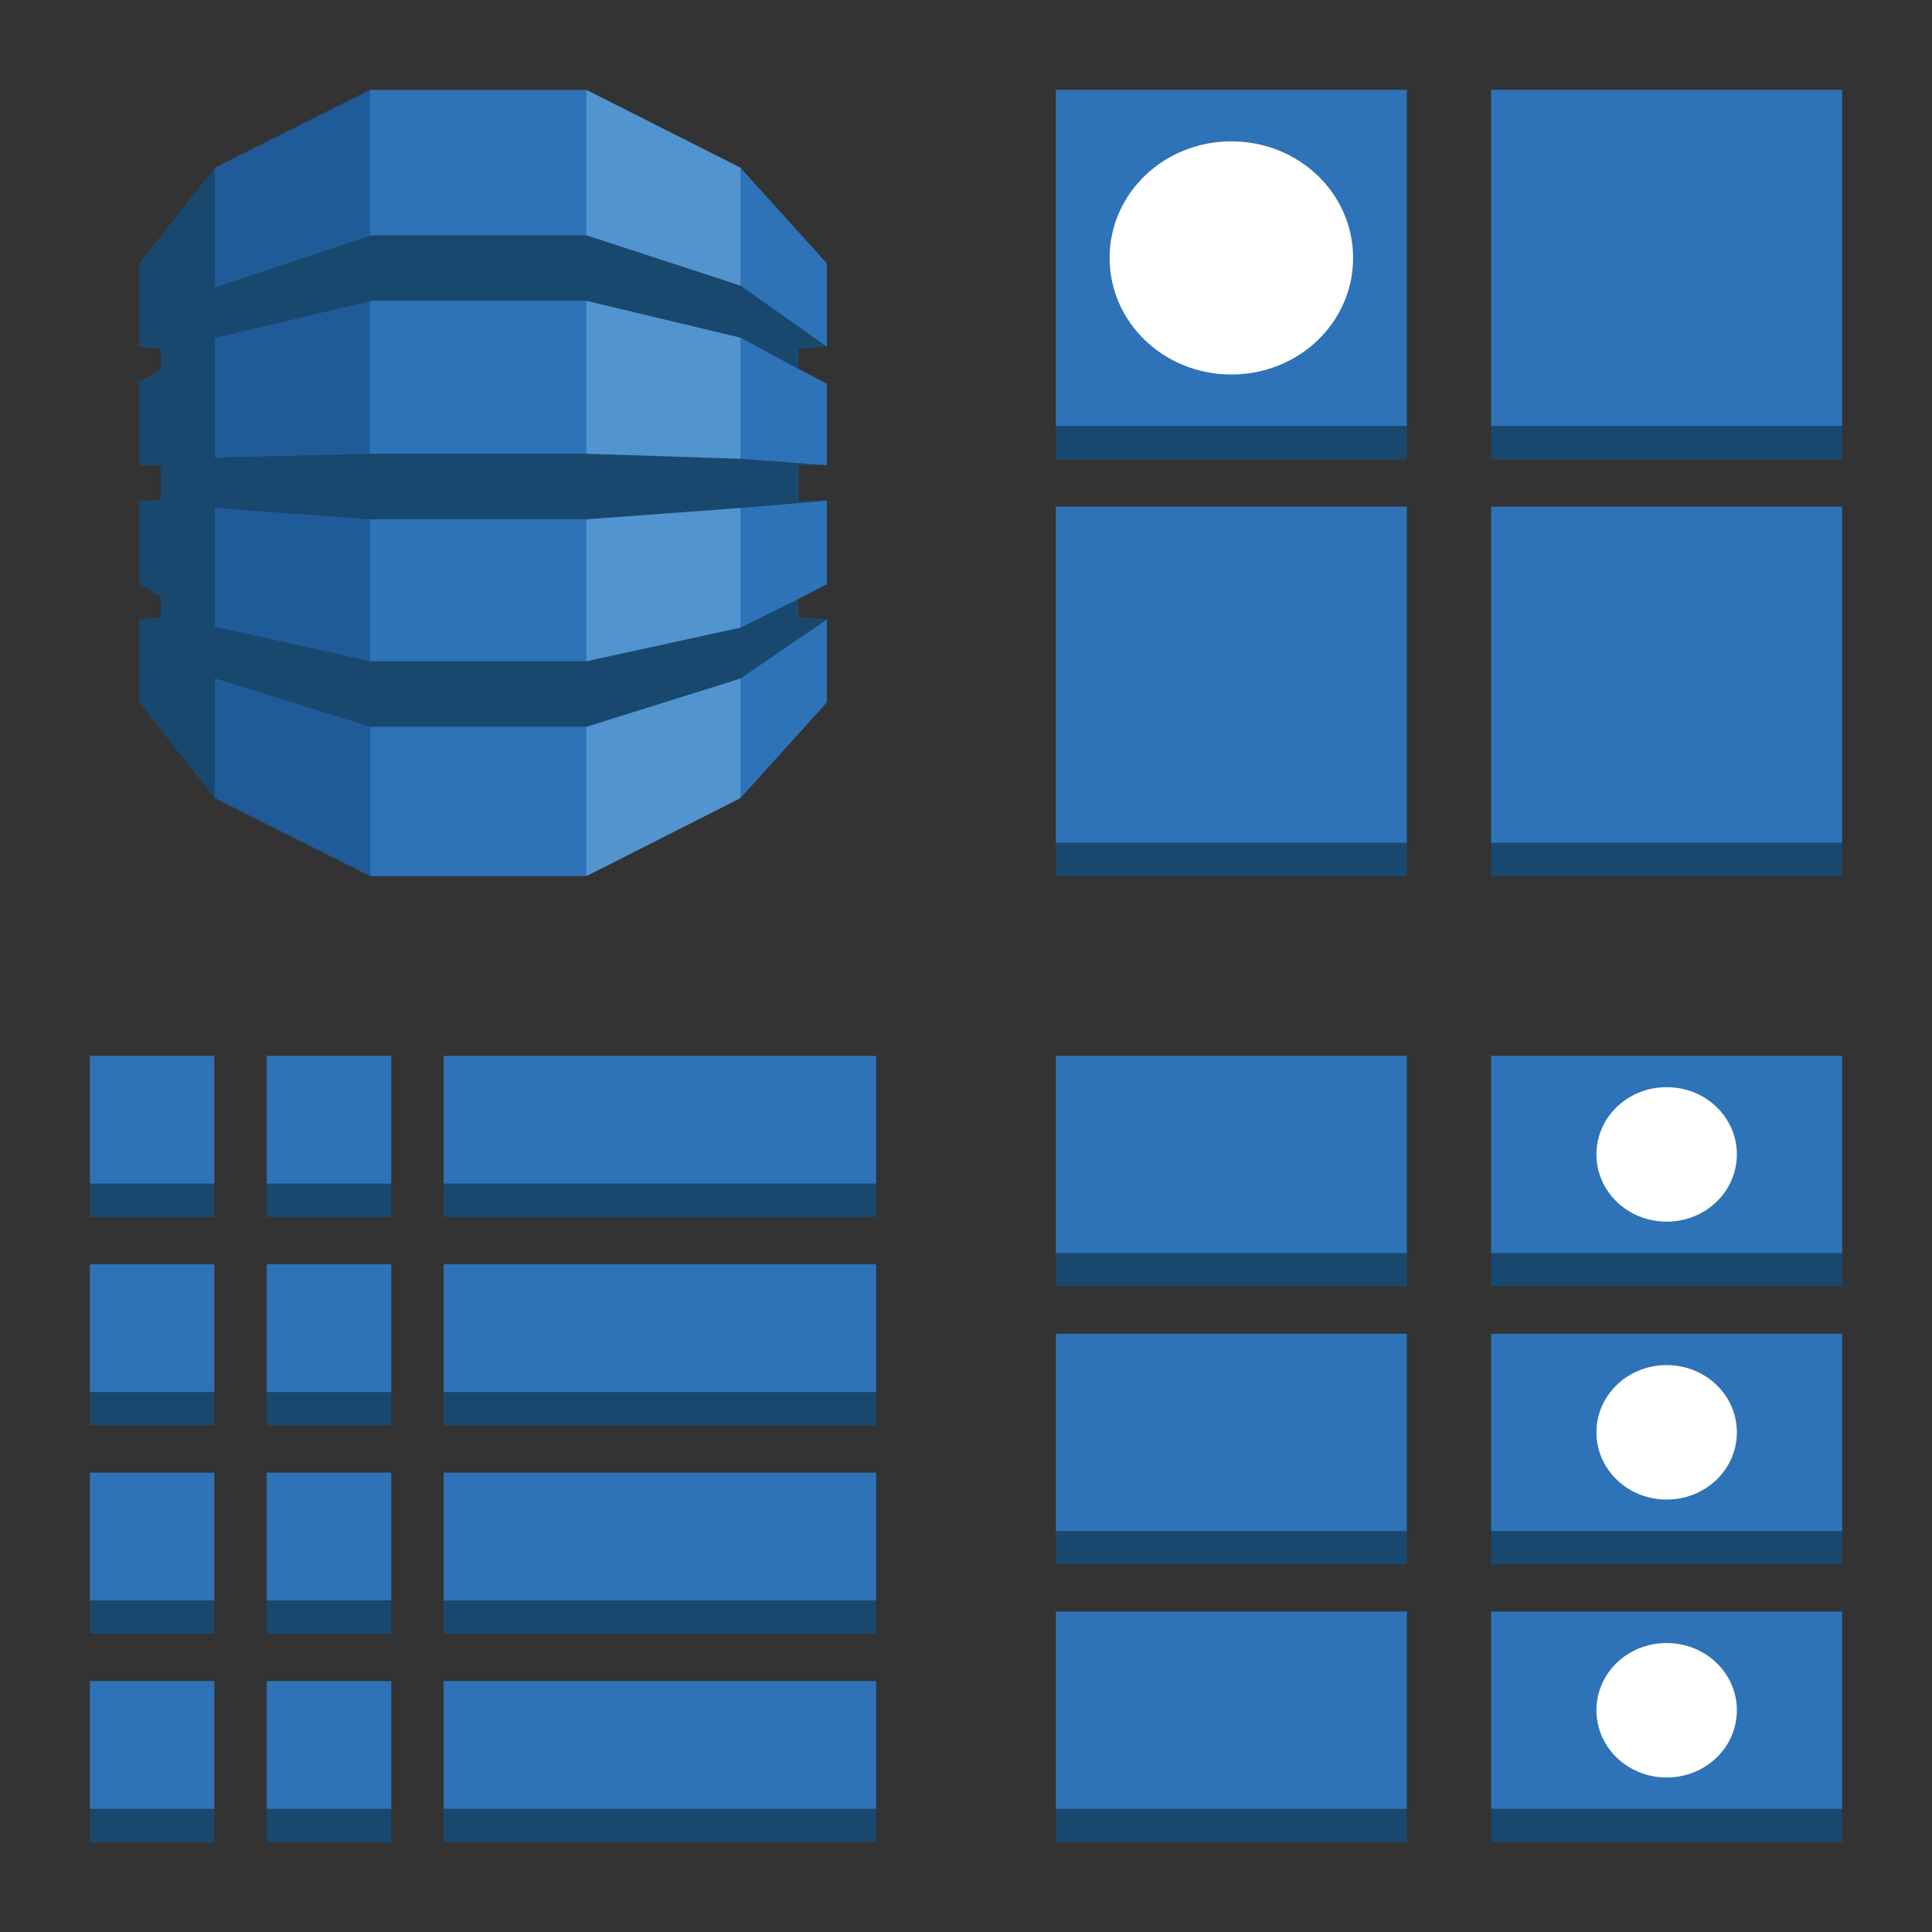
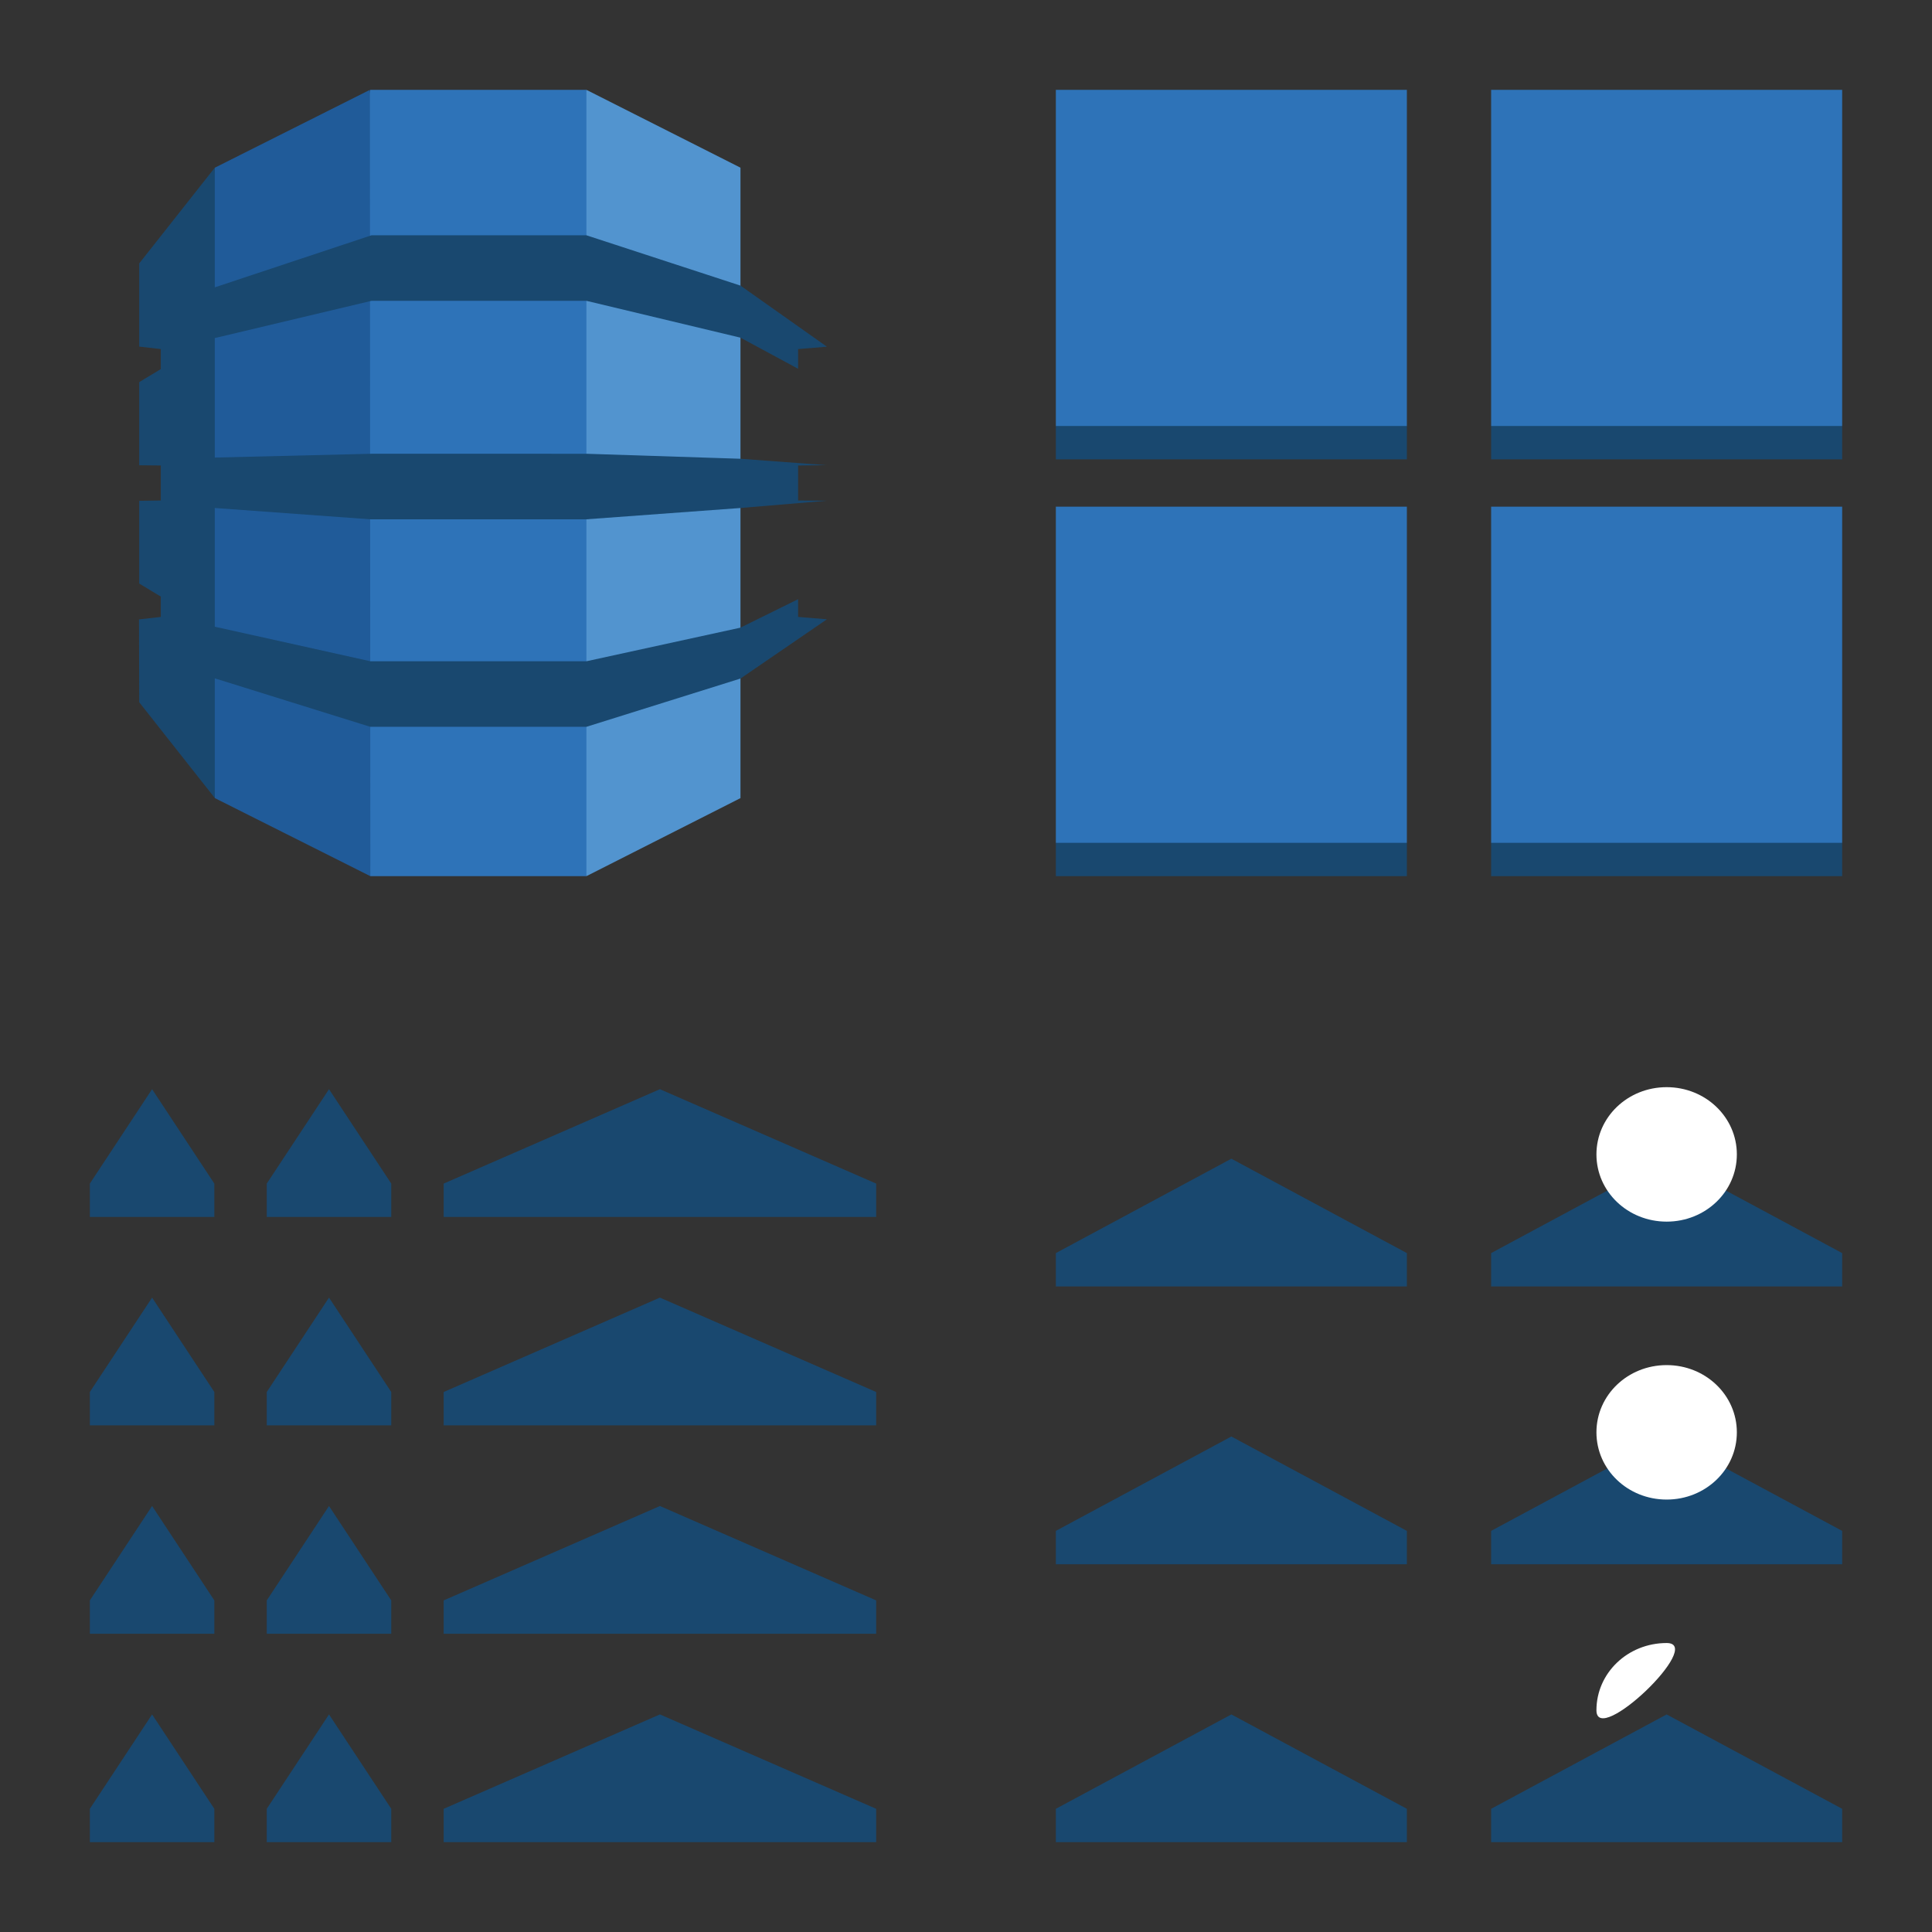
<svg xmlns="http://www.w3.org/2000/svg" xmlns:xlink="http://www.w3.org/1999/xlink" width="148" height="148">
  <rect width="100%" height="100%" fill="#333333" stroke="none" />
  <style>.B{fill:#2e73b8}.C{stroke-linecap:round}.D{stroke-linejoin:round}.E{overflow:visible}.F{stroke:none}.G{fill:#19486f}</style>
  <g fill="#fff" fill-rule="evenodd" stroke="#000">
    <svg width="64" height="64" x="5" y="5" viewBox="0 0 74.375 85">
      <use xlink:href="#A" x="2.188" y="2.5" class="C D" />
      <symbol id="A" class="E">
        <g class="F">
-           <path d="M69.989 26.11v-8.449l-8.794-9.732L46.802 40l14.394 32.06 8.794-9.743v-8.449l-2.931 2.013v-4.059l2.931-1.537V41.78l-2.931.077v-3.804l2.931.144v-8.283l-2.931-1.548v-2.853l2.931.597z" class="B" />
          <path d="M45.521 80l15.674-7.94V7.918L45.521 0 27.748 40.675 45.521 80z" fill="#5294cf" />
          <path d="M23.537 80h21.984V0H23.537L12.184 40.675 23.537 80z" class="B" />
          <path d="M23.537 80L7.722 72.06 2.745 40.675 7.722 7.918 23.493 0l.044 80z" fill="#205b99" />
          <path d="M67.058 51.822l-5.873 2.897-15.662 3.417H34.825 23.538L8.159 54.719l-.273-.055-.175-.044V42.543l15.805 1.15h11.309 10.697l15.673-1.15L70 41.802l-2.942-.022v-3.561l2.898-.033-8.761-.652-15.673-.509H34.825 23.658l-15.947.387V25.247l.175-.033 15.772-3.749h11.167 10.697l15.673 3.749 5.862 3.163v-2.002l2.931-.243-8.794-6.215-15.673-5.12H34.825 23.658L7.711 20.094V7.918L.022 17.661v8.46l2.198.254v2.035L.022 29.737v8.46l2.198.022v3.561l-2.198.033v8.416l2.198 1.327v2.068L0 53.879l.022 8.427 7.689 9.743V59.873l15.816 4.932h11.298 10.697l15.673-4.91 8.794-6.027-2.931-.243v-1.803z" class="G" />
        </g>
      </symbol>
    </svg>
    <svg width="64" height="64" x="79" y="5" viewBox="0 0 85 85">
      <use xlink:href="#B" x="2.5" y="2.5" class="C D" />
      <symbol id="B" class="E">
        <g class="F">
          <path d="M35.714 80H0v-3.393l17.857-9.603 17.857 9.603V80zM80 80H44.286v-3.393l17.857-9.603L80 76.607V80zM35.714 37.593H0V34.2l17.857-9.603L35.714 34.2v3.393zm44.286 0H44.286V34.2l17.857-9.603L80 34.2v3.393z" class="G" />
          <path d="M0 0h35.714v34.2H0zm44.286 0H80v34.2H44.286zM0 42.408h35.714v34.2H0zm44.286 0H80v34.2H44.286z" class="B" />
-           <path d="M5.471 17.1c0-6.571 5.524-11.86 12.386-11.86s12.386 5.29 12.386 11.86-5.524 11.86-12.386 11.86S5.471 23.67 5.471 17.1z" />
        </g>
      </symbol>
    </svg>
    <svg width="64" height="64" x="5" y="79" viewBox="0 0 85 85">
      <use xlink:href="#C" x="2.5" y="2.5" class="C D" />
      <symbol id="C" class="E">
        <g class="F">
          <path d="M12.667 16.389H0v-3.393l6.333-9.603 6.333 9.603v3.393zm18 0H18v-3.393l6.333-9.603 6.333 9.603v3.393zm49.333 0H36v-3.393l22-9.603 22 9.603v3.393zM12.667 37.593H0V34.2l6.333-9.603 6.333 9.603v3.393zm18 0H18V34.2l6.333-9.603 6.333 9.603v3.393zm49.333 0H36V34.2l22-9.603L80 34.2v3.393zM12.667 58.796H0v-3.393L6.333 45.8l6.333 9.603v3.393zm18 0H18v-3.393l6.333-9.603 6.333 9.603v3.393zm49.333 0H36v-3.393L58 45.8l22 9.603v3.393zM12.667 80H0v-3.393l6.333-9.603 6.333 9.603V80zm18 0H18v-3.393l6.333-9.603 6.333 9.603V80zM80 80H36v-3.393l22-9.603 22 9.603V80z" class="G" />
-           <path d="M0 0h12.667v12.996H0zm0 21.204h12.667V34.2H0zm0 21.204h12.667v12.996H0zm0 21.204h12.667v12.996H0zM36 0h44v12.996H36zm0 21.204h44V34.2H36zm0 21.204h44v12.996H36zm0 21.204h44v12.996H36zM18 0h12.667v12.996H18zm0 21.204h12.667V34.2H18zm0 21.204h12.667v12.996H18zm0 21.204h12.667v12.996H18z" class="B" />
        </g>
      </symbol>
    </svg>
    <svg width="64" height="64" x="79" y="79" viewBox="0 0 85 85">
      <use xlink:href="#D" x="2.5" y="2.5" class="C D" />
      <symbol id="D" class="E">
        <g class="F">
          <path d="M35.714 80H0v-3.393l17.857-9.603 17.857 9.603V80zM80 80H44.286v-3.393l17.857-9.603L80 76.607V80zM35.714 51.724H0v-3.393l17.857-9.603 17.857 9.603v3.393zm44.286 0H44.286v-3.393l17.857-9.603L80 48.331v3.393zM35.714 23.461H0v-3.393l17.857-9.603 17.857 9.603v3.393zm44.286 0H44.286v-3.393l17.857-9.603L80 20.068v3.393z" class="G" />
-           <path d="M0 0h35.714v20.068H0zm0 28.276h35.714v20.068H0zm0 28.263h35.714v20.068H0zM44.286 0H80v20.068H44.286zm0 28.276H80v20.068H44.286zm0 28.263H80v20.068H44.286z" class="B" />
-           <path d="M55 10.027c0-3.789 3.186-6.84 7.143-6.84s7.143 3.051 7.143 6.84-3.186 6.84-7.143 6.84S55 13.816 55 10.027zm0 28.277c0-3.789 3.186-6.84 7.143-6.84s7.143 3.051 7.143 6.84-3.186 6.84-7.143 6.84S55 42.093 55 38.304zm0 28.276c0-3.789 3.186-6.84 7.143-6.84s7.143 3.051 7.143 6.84-3.186 6.84-7.143 6.84S55 70.369 55 66.58z" />
+           <path d="M55 10.027c0-3.789 3.186-6.84 7.143-6.84s7.143 3.051 7.143 6.84-3.186 6.84-7.143 6.84S55 13.816 55 10.027zm0 28.277c0-3.789 3.186-6.84 7.143-6.84s7.143 3.051 7.143 6.84-3.186 6.84-7.143 6.84S55 42.093 55 38.304zm0 28.276c0-3.789 3.186-6.84 7.143-6.84S55 70.369 55 66.58z" />
        </g>
      </symbol>
    </svg>
  </g>
</svg>